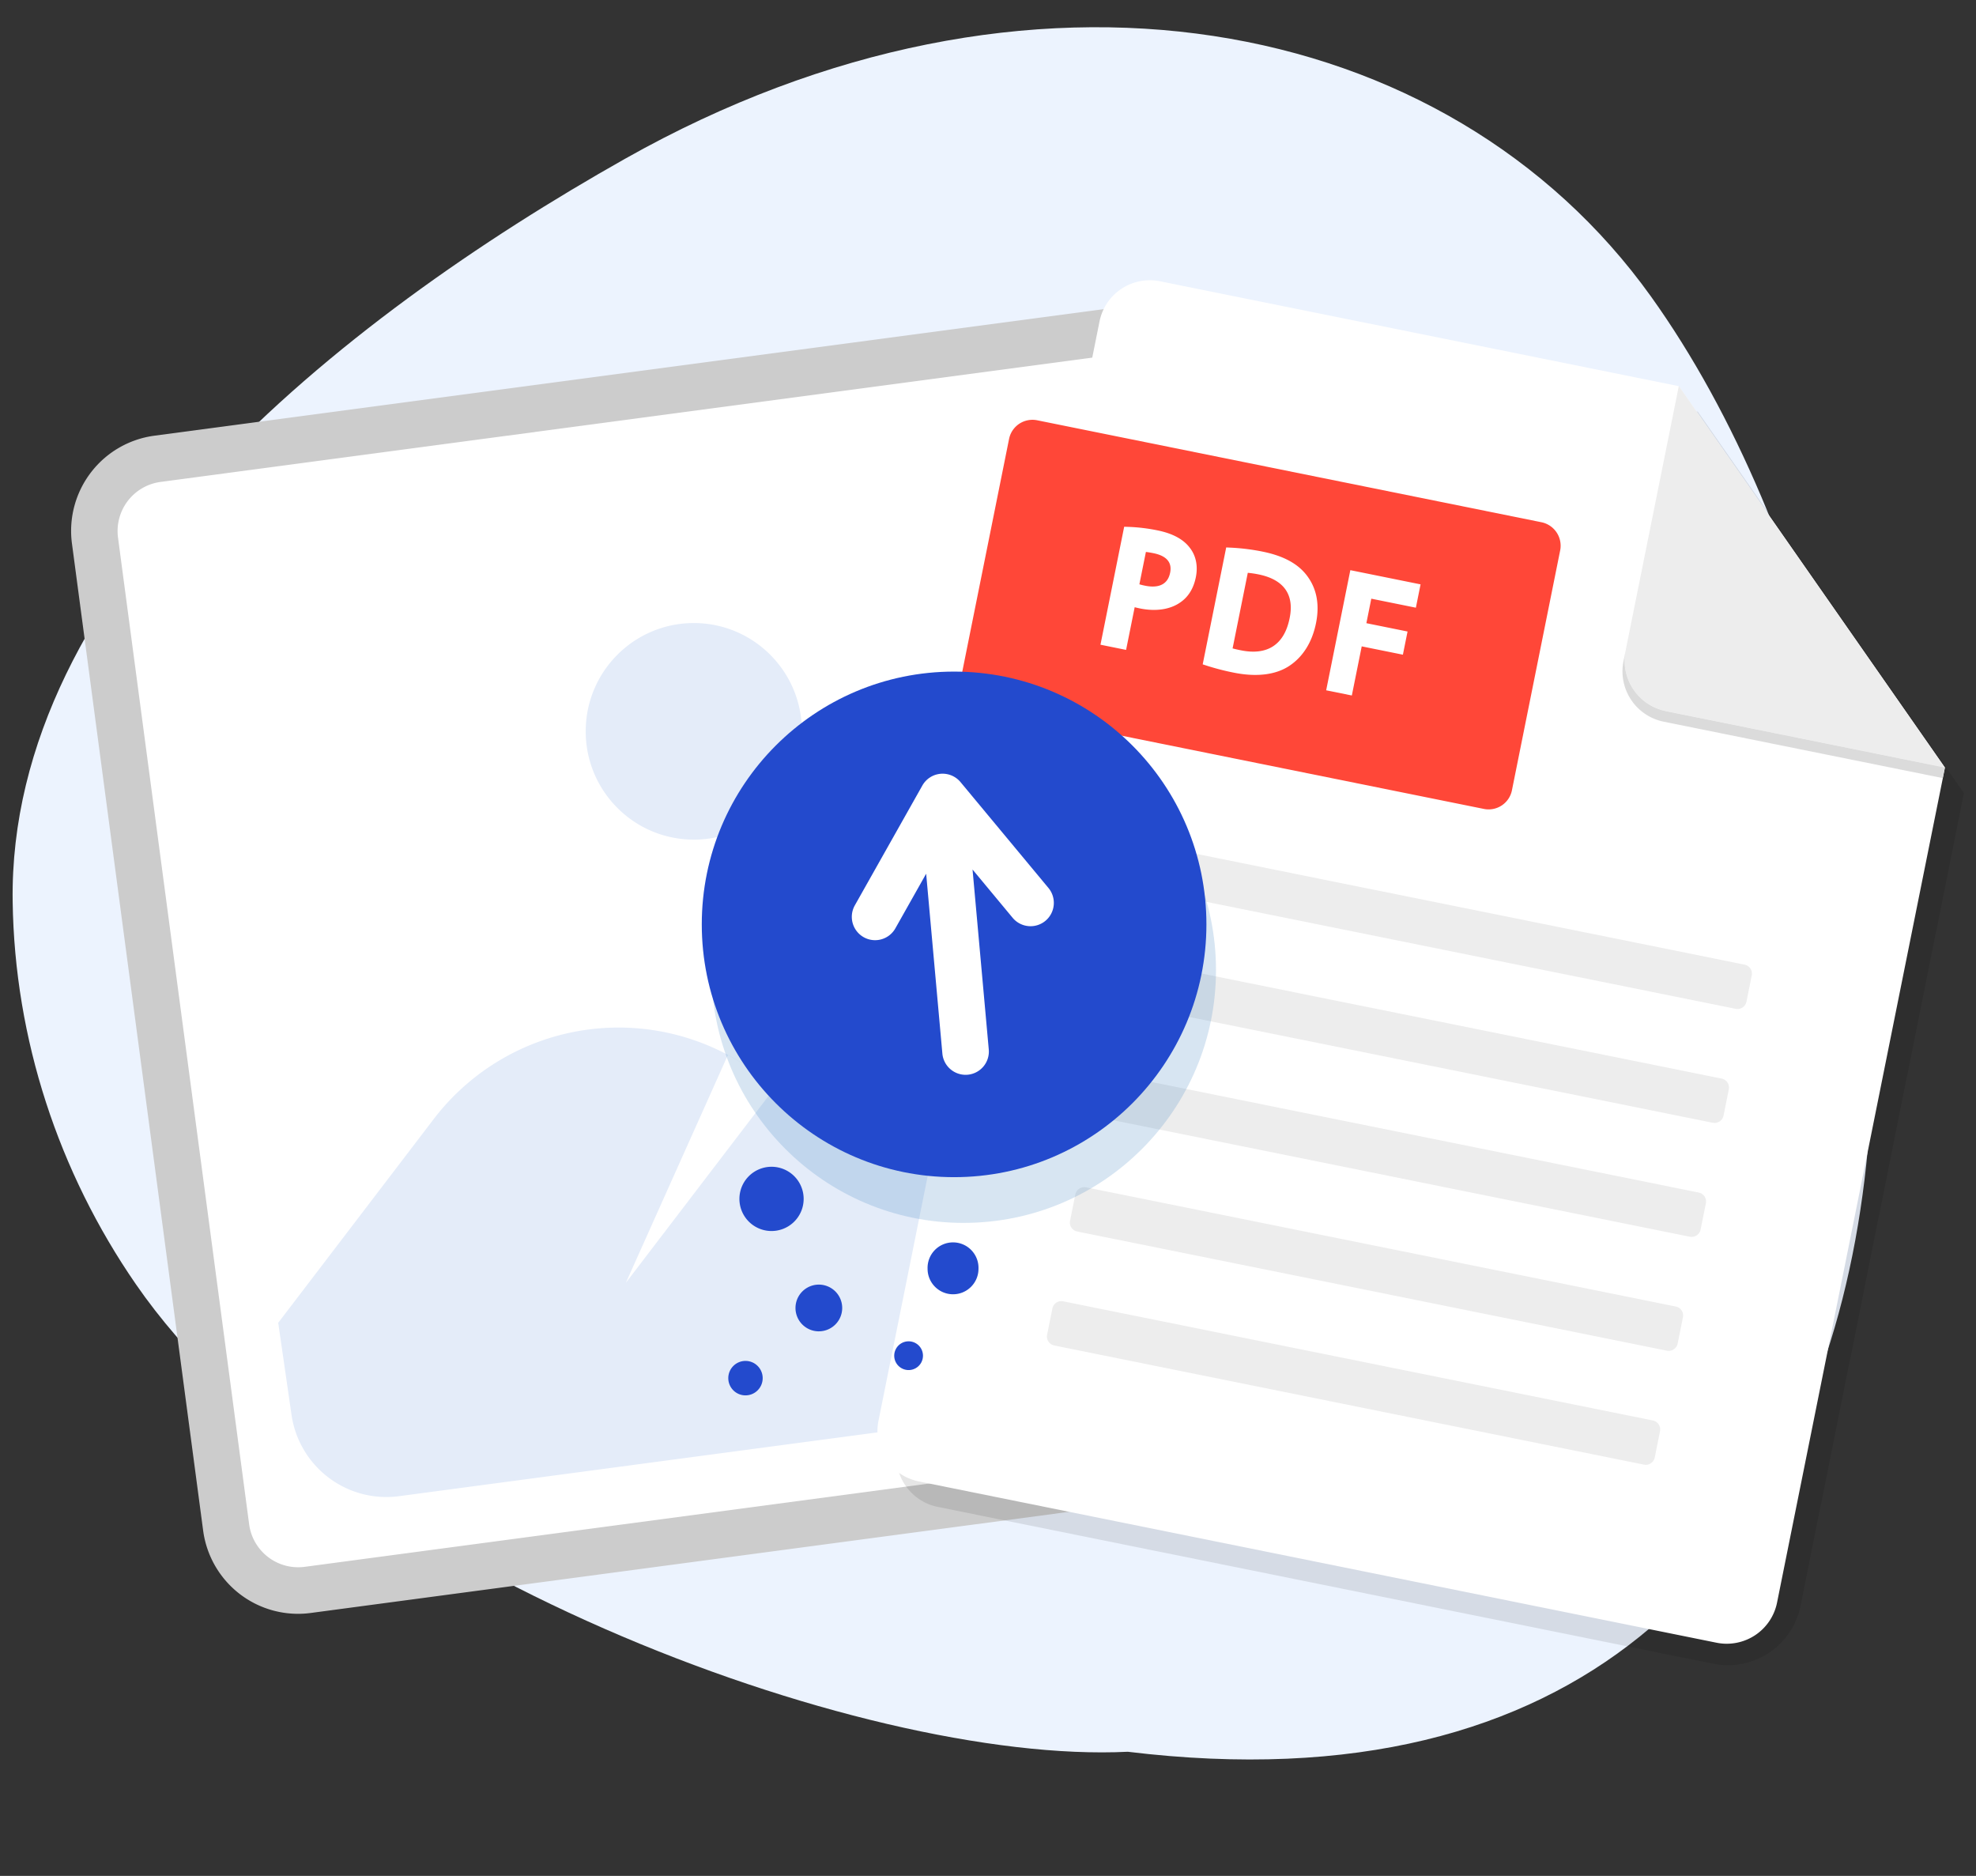
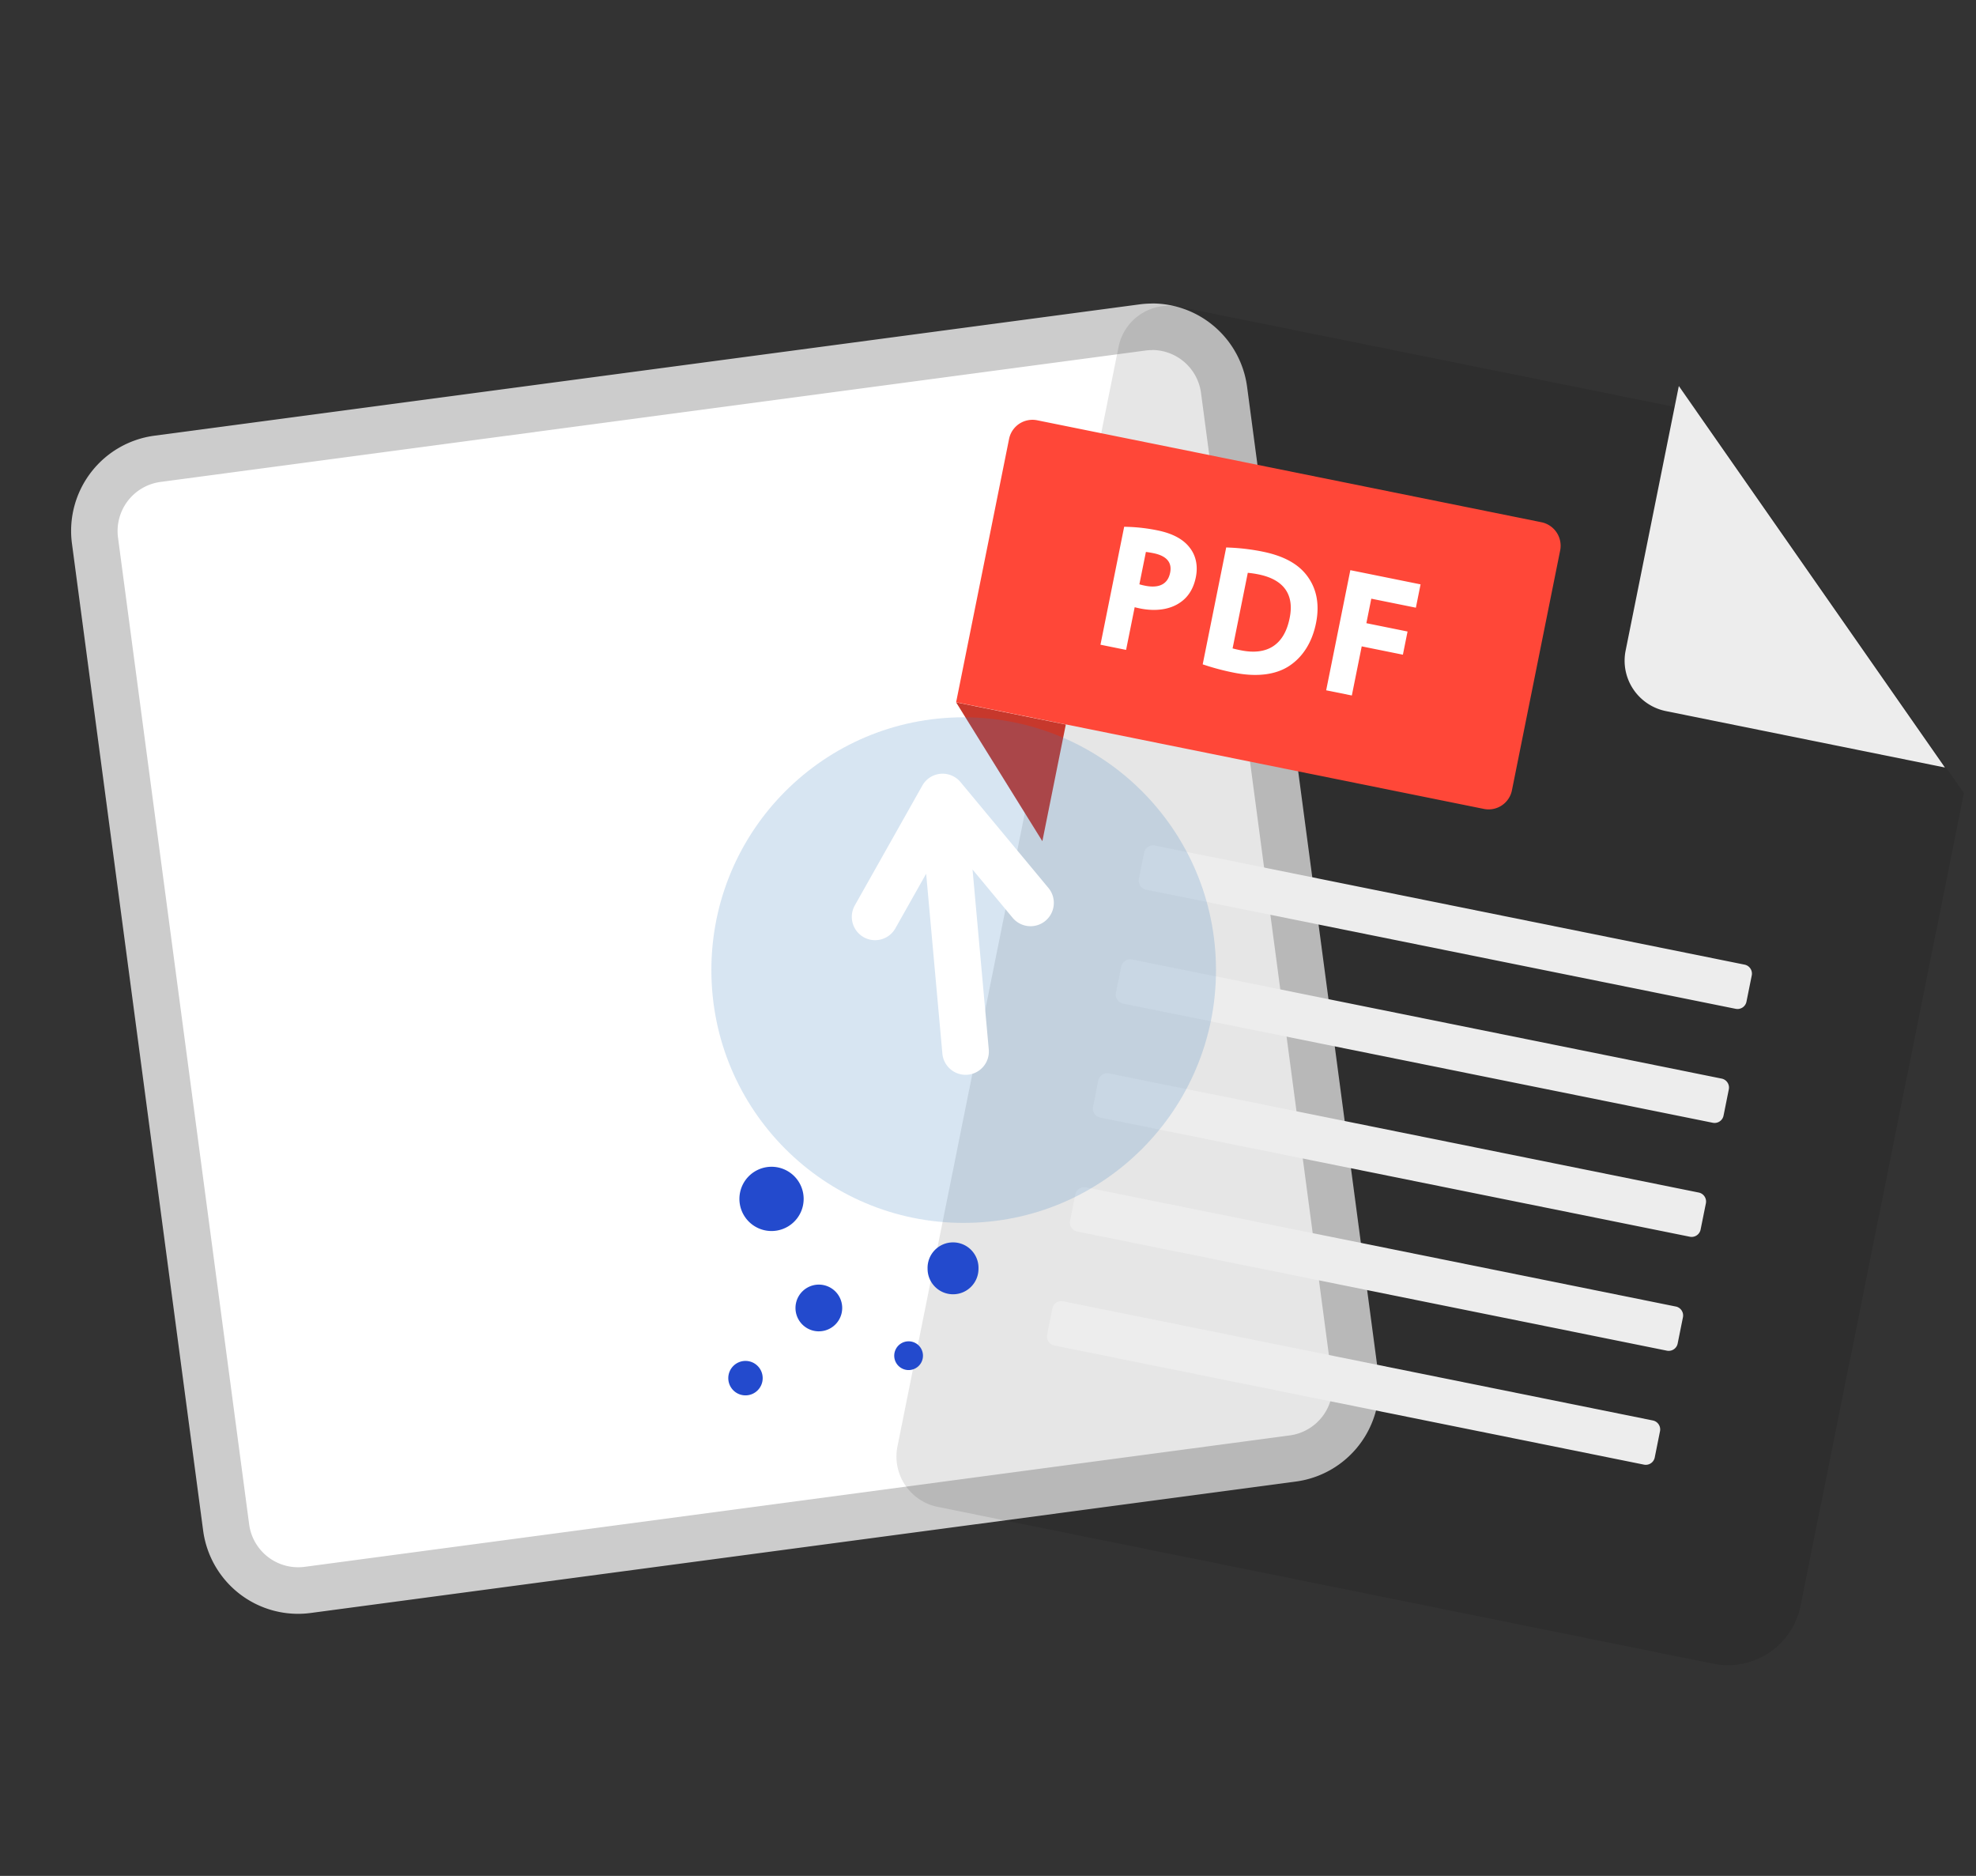
<svg xmlns="http://www.w3.org/2000/svg" width="118" height="112" viewBox="0 0 118 112" fill="none">
  <rect x="0" y="0" width="118" height="112" fill="#333333" stroke="none" />
-   <path d="M8.116 76.677C3.494 69.982.873 62.035.756 53.827.483 34.86 20.186 19.138 37.339 9.472 61.442-4.113 86.475.78 98.594 17.706c19.918 27.814 23.023 93.47-31.244 86.882-16.013.79-47.62-11.087-59.234-27.911z" fill="#ECF3FE" />
  <g clip-path="url(#zq440a08pa)">
    <path d="M17.796 94.963a4.342 4.342 0 0 1-2.851-1.081 4.356 4.356 0 0 1-1.441-2.691L5.67 32.27a4.351 4.351 0 0 1 .854-3.213 4.338 4.338 0 0 1 2.873-1.667l58.826-7.846a4.343 4.343 0 0 1 3.43 1.043 4.357 4.357 0 0 1 1.442 2.69L80.93 82.2a4.35 4.35 0 0 1-.854 3.213 4.336 4.336 0 0 1-2.873 1.667l-58.826 7.845a4.33 4.33 0 0 1-.58.04z" fill="#fff" />
    <path d="M68.805 20.897a2.953 2.953 0 0 1 2.916 2.565l7.833 58.92a2.961 2.961 0 0 1-.582 2.185 2.952 2.952 0 0 1-1.953 1.134l-58.826 7.846a2.954 2.954 0 0 1-3.315-2.54L7.047 32.094a2.964 2.964 0 0 1 .583-2.185 2.954 2.954 0 0 1 1.953-1.135l58.826-7.846c.131-.017.264-.026.397-.026m0-2.779c-.256 0-.51.017-.764.051L9.215 26.014a5.72 5.72 0 0 0-3.79 2.2 5.736 5.736 0 0 0-1.128 4.24l7.833 58.92a5.733 5.733 0 0 0 2.194 3.8 5.714 5.714 0 0 0 4.236 1.127l58.827-7.846a5.723 5.723 0 0 0 3.79-2.2 5.741 5.741 0 0 0 1.128-4.24l-7.833-58.92a5.739 5.739 0 0 0-1.9-3.554 5.721 5.721 0 0 0-3.767-1.423v.004z" fill="#CCC" />
-     <path d="m72.293 53.786 2.945 22.93a5.739 5.739 0 0 1-1.138 4.223 5.722 5.722 0 0 1-3.78 2.19l-46.492 6.2a5.718 5.718 0 0 1-4.207-1.11 5.736 5.736 0 0 1-2.213-3.751l-.794-5.491 9.282-12.159a13.901 13.901 0 0 1 9.206-5.346 13.874 13.874 0 0 1 10.282 2.744l.906.694 6.513-8.527a13.91 13.91 0 0 1 9.209-5.342 13.88 13.88 0 0 1 10.281 2.745zM41.432 50.13c3.565 0 6.455-2.896 6.455-6.466 0-3.57-2.89-6.465-6.455-6.465s-6.455 2.894-6.455 6.465c0 3.57 2.89 6.465 6.455 6.465z" fill="#E4ECF9" />
    <path d="M46.291 64.914 37.374 76.59l6.095-13.605c.672.358 1.313.771 1.917 1.235l.905.694z" fill="#fff" />
  </g>
  <path opacity=".1" d="m101.388 24.577-30.977-6.261a3.074 3.074 0 0 0-2.306.448 3.054 3.054 0 0 0-1.308 1.945l-13.204 65.65a3.06 3.06 0 0 0 .455 2.3 3.08 3.08 0 0 0 1.953 1.31l46.309 9.362a4.434 4.434 0 0 0 3.324-.648 4.413 4.413 0 0 0 1.887-2.804l9.759-48.525-15.892-22.777z" fill="#000" />
  <path d="m62.246 50.224 1.401-6.966-6.552-1.325 5.151 8.29z" fill="#C7382C" />
-   <path d="m100.253 23.055-30.977-6.261a3.073 3.073 0 0 0-2.306.448 3.054 3.054 0 0 0-1.309 1.945l-13.203 65.65a3.06 3.06 0 0 0 .455 2.3 3.08 3.08 0 0 0 1.952 1.31l47.639 9.63c.799.162 1.628 0 2.306-.448a3.054 3.054 0 0 0 1.309-1.945l10.026-49.851-15.892-22.777z" fill="#fff" />
  <path d="m100.254 23.047-3.178 15.8a3.06 3.06 0 0 0 .456 2.3 3.08 3.08 0 0 0 1.952 1.309l16.661 3.368-15.891-22.777z" fill="#EDEDED" />
-   <path d="M99.483 42.458a3.079 3.079 0 0 1-1.952-1.309 3.057 3.057 0 0 1-.455-2.3l-.127.632c-.16.796.004 1.623.455 2.3a3.08 3.08 0 0 0 1.952 1.309l16.658 3.366.127-.632-16.658-3.366z" fill="#DBDBDB" />
  <path d="M98.701 84.808 63.49 77.694a.546.546 0 0 0-.644.427l-.316 1.568a.547.547 0 0 0 .429.643l35.212 7.113c.296.06.584-.13.644-.426l.315-1.568a.547.547 0 0 0-.429-.643zM100.071 78.005 64.859 70.89a.546.546 0 0 0-.644.426l-.315 1.568a.547.547 0 0 0 .429.643l35.211 7.114c.297.06.585-.131.644-.426l.316-1.569a.547.547 0 0 0-.429-.642zM101.441 71.2l-35.212-7.113a.546.546 0 0 0-.644.426l-.315 1.568a.547.547 0 0 0 .428.643l35.212 7.114a.546.546 0 0 0 .644-.427l.316-1.568a.547.547 0 0 0-.429-.643zM102.81 64.397l-35.211-7.114a.546.546 0 0 0-.644.426l-.316 1.569a.547.547 0 0 0 .43.642l35.211 7.114c.296.06.584-.13.644-.426l.315-1.568a.546.546 0 0 0-.429-.643zM104.18 57.593 68.968 50.48a.546.546 0 0 0-.644.426l-.315 1.568a.547.547 0 0 0 .429.643l35.211 7.114c.297.06.585-.131.644-.427l.316-1.568a.547.547 0 0 0-.429-.643z" fill="#EDEDED" />
  <path d="m61.94 25.093 30.11 6.087a1.432 1.432 0 0 1 1.119 1.678l-2.881 14.325a1.42 1.42 0 0 1-1.681 1.112l-31.51-6.369 3.161-15.718a1.42 1.42 0 0 1 1.123-1.117 1.43 1.43 0 0 1 .558.002z" fill="#FF4738" />
  <path d="M71.055 32.71c-.38-.51-1.03-.861-1.929-1.043a10.45 10.45 0 0 0-1.694-.208l-.3-.01-1.416 7.043 1.53.31.513-2.548c.109.029.219.053.326.075.947.19 1.8.06 2.4-.364.48-.328.792-.835.927-1.505.135-.671.006-1.283-.357-1.75zm-1.178 1.48c-.172.858-.906.898-1.492.78a4.065 4.065 0 0 1-.345-.084l.389-1.932c.119.013.268.037.447.073.784.158 1.125.548 1.001 1.163zM75.392 32.933a12.664 12.664 0 0 0-1.863-.234l-.304-.015-1.404 6.981.3.097c.508.16 1.025.293 1.547.396 1.362.276 2.513.136 3.325-.402.812-.537 1.365-1.413 1.595-2.555.219-1.09.048-2.029-.508-2.788-.53-.734-1.409-1.222-2.688-1.48zm1.619 3.979c-.316 1.573-1.32 2.235-2.905 1.915a7.438 7.438 0 0 1-.5-.114l.908-4.513c.217.02.432.051.645.095.774.157 1.322.472 1.63.936.289.436.364 1 .222 1.682v-.001zM79.194 41.214l1.533.31.59-2.933 2.459.497.278-1.384-2.459-.497.294-1.463 2.662.538.28-1.393-4.194-.848-1.443 7.173z" fill="#fff" />
  <path d="M57.548 73.012c8.322 0 15.067-6.758 15.067-15.093S65.87 42.826 57.548 42.826 42.481 49.584 42.481 57.92s6.745 15.093 15.067 15.093z" fill="#3A7EC1" style="mix-blend-mode:multiply" opacity=".2" />
-   <path d="M56.976 70.282c8.321 0 15.067-6.757 15.067-15.093 0-8.335-6.746-15.092-15.067-15.092-8.322 0-15.068 6.757-15.068 15.092 0 8.336 6.746 15.093 15.068 15.093z" fill="#234ACD" />
  <path d="m62.613 53.019-5.254-6.324a1.391 1.391 0 0 0-1.823-.28c-.19.123-.346.29-.457.486l-4.038 7.165a1.395 1.395 0 0 0 .533 1.887 1.389 1.389 0 0 0 1.889-.518l1.844-3.27.97 10.756a1.394 1.394 0 0 0 1.508 1.245 1.39 1.39 0 0 0 1.262-1.495l-.97-10.757 2.398 2.887a1.39 1.39 0 0 0 2.45-.766 1.394 1.394 0 0 0-.312-1.016z" fill="#fff" />
  <path d="M47.94 72.021a1.918 1.918 0 1 0-3.733-.883 1.918 1.918 0 1 0 3.733.883zM48.9 79.486a1.392 1.392 0 1 0-.002-2.789 1.392 1.392 0 0 0 .002 2.79zM56.912 77.274c.84 0 1.52-.681 1.52-1.522a1.521 1.521 0 1 0-3.04 0c0 .84.68 1.522 1.52 1.522zM54.26 81.799a.858.858 0 1 0-.002-1.716.858.858 0 0 0 .001 1.716zM45.244 83.009c.401-.402.401-1.053 0-1.455a1.026 1.026 0 0 0-1.452 0 1.03 1.03 0 0 0 0 1.455c.401.401 1.051.401 1.452 0z" fill="#234ACD" />
  <defs>
    <clipPath id="zq440a08pa">
      <path fill="#fff" transform="translate(4.245 18.118)" d="M0 0h78.111v78.235H0z" />
    </clipPath>
  </defs>
</svg>